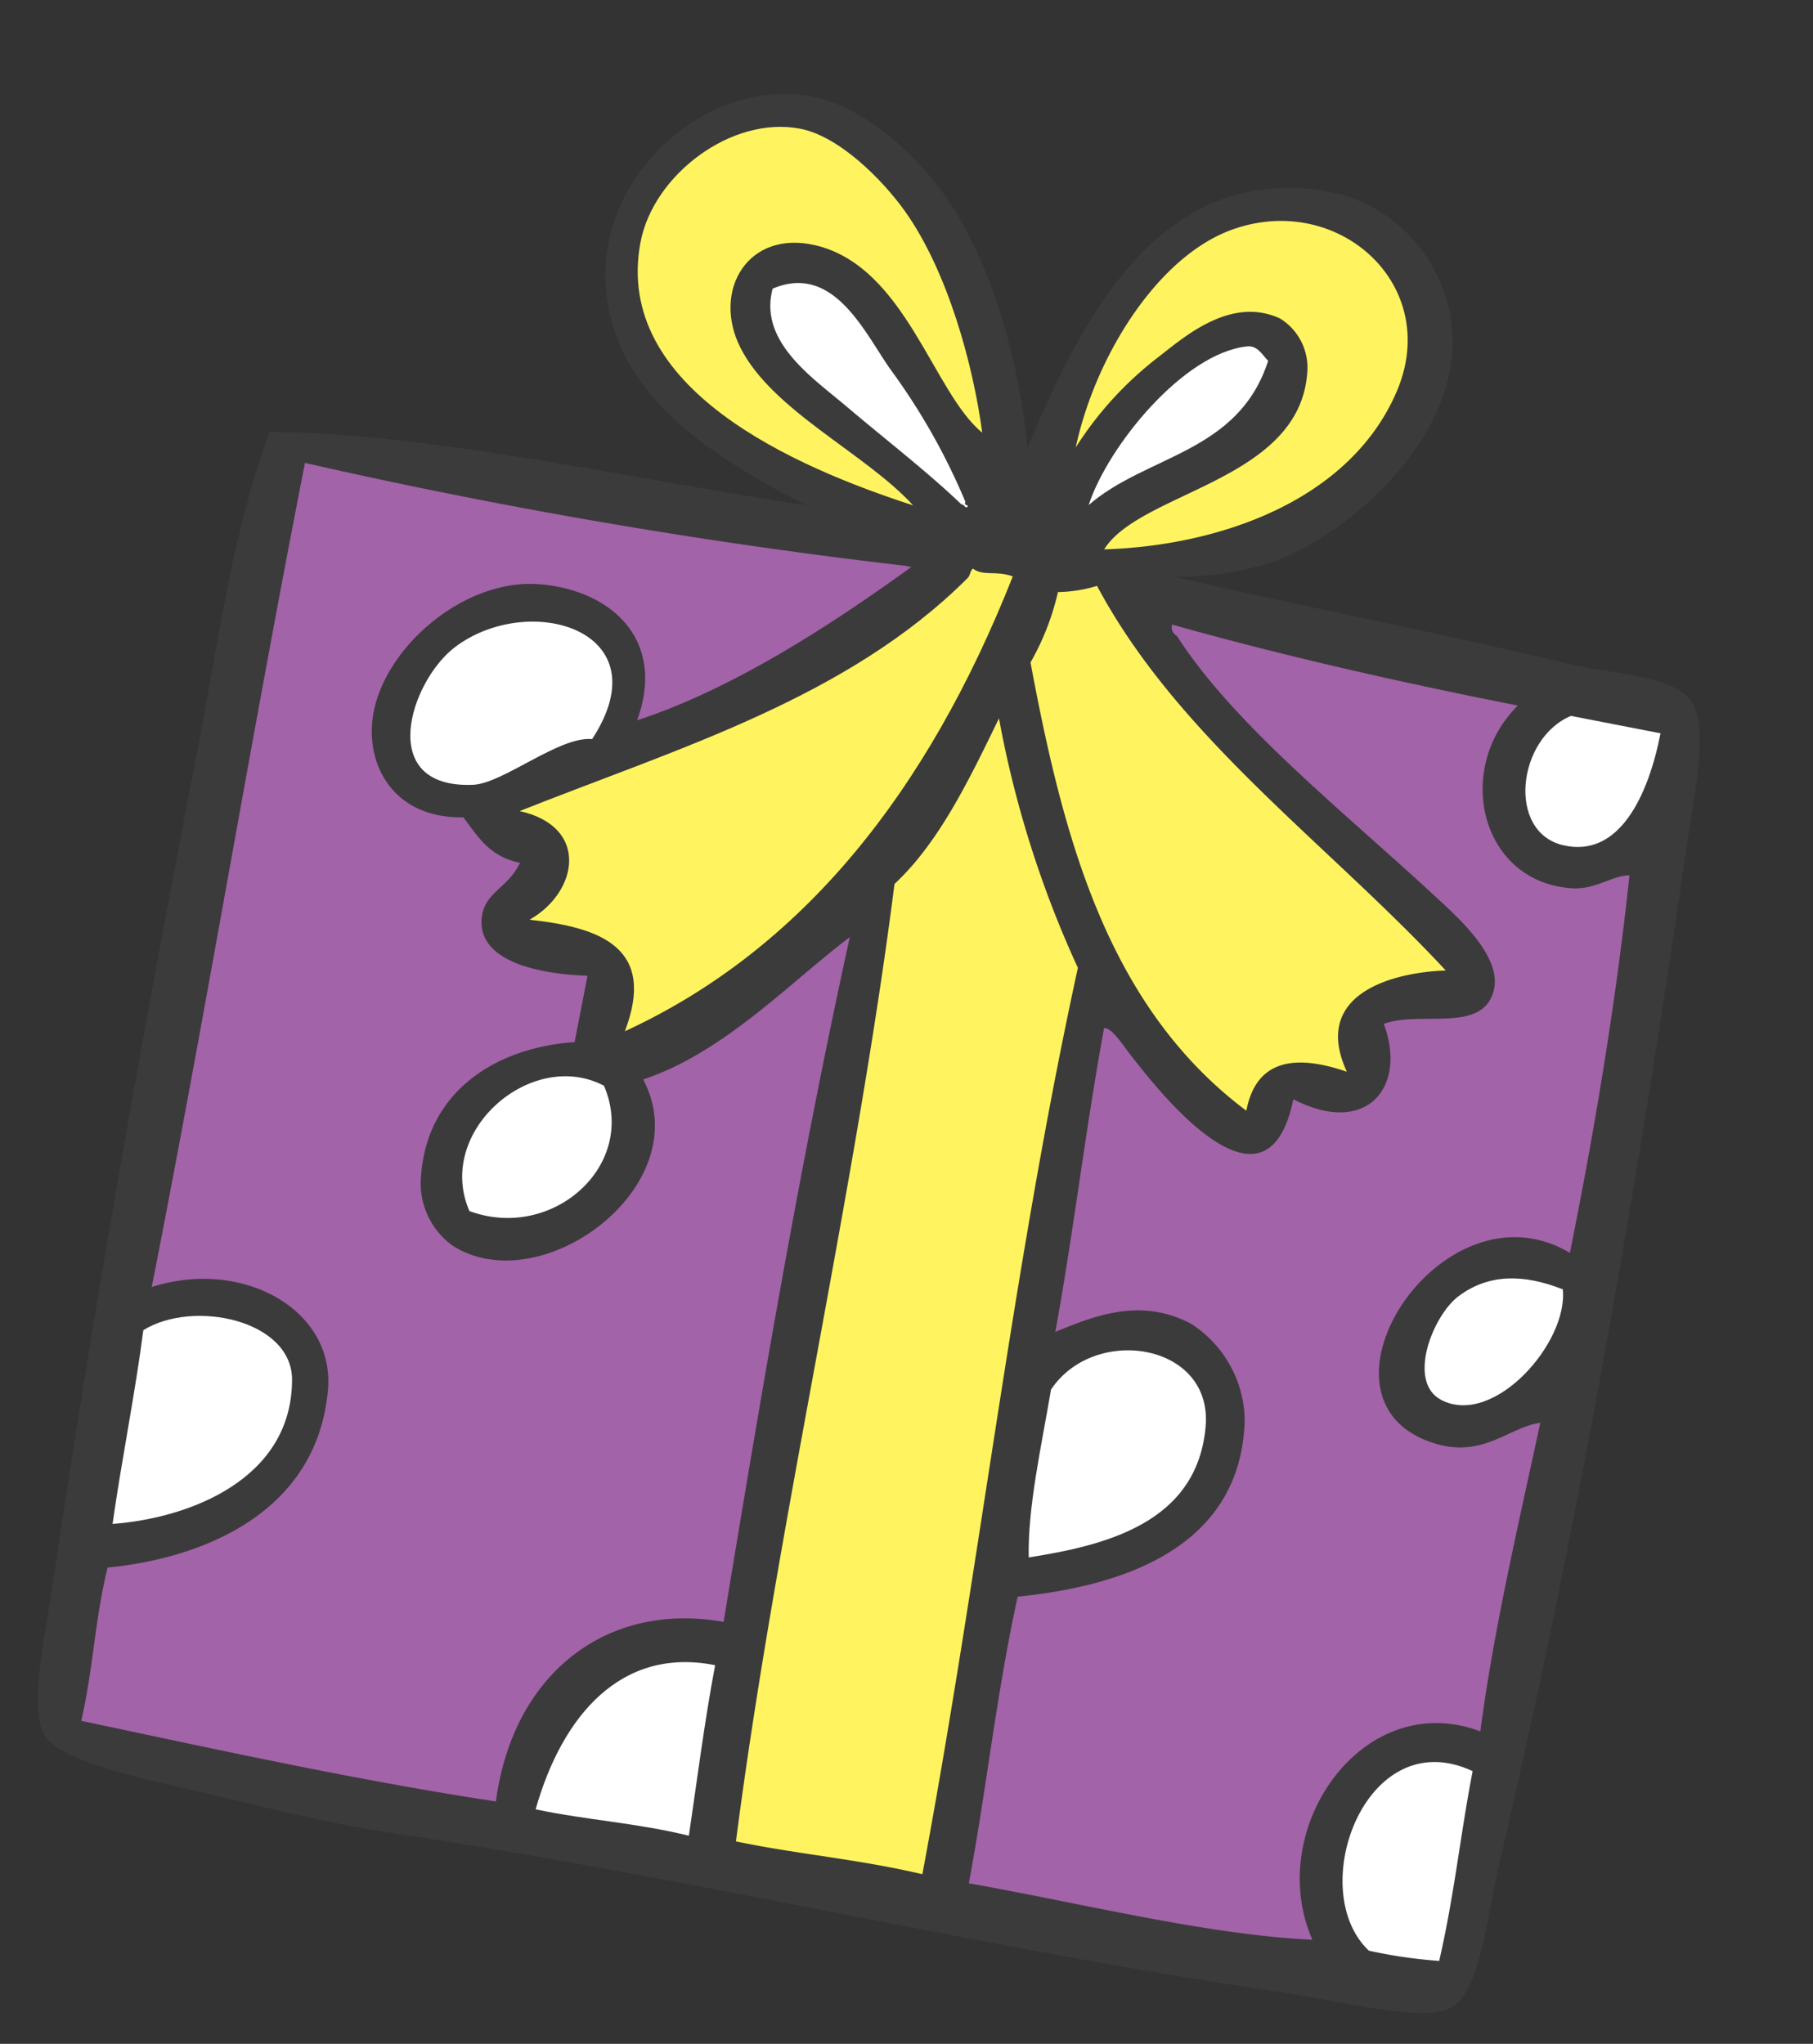
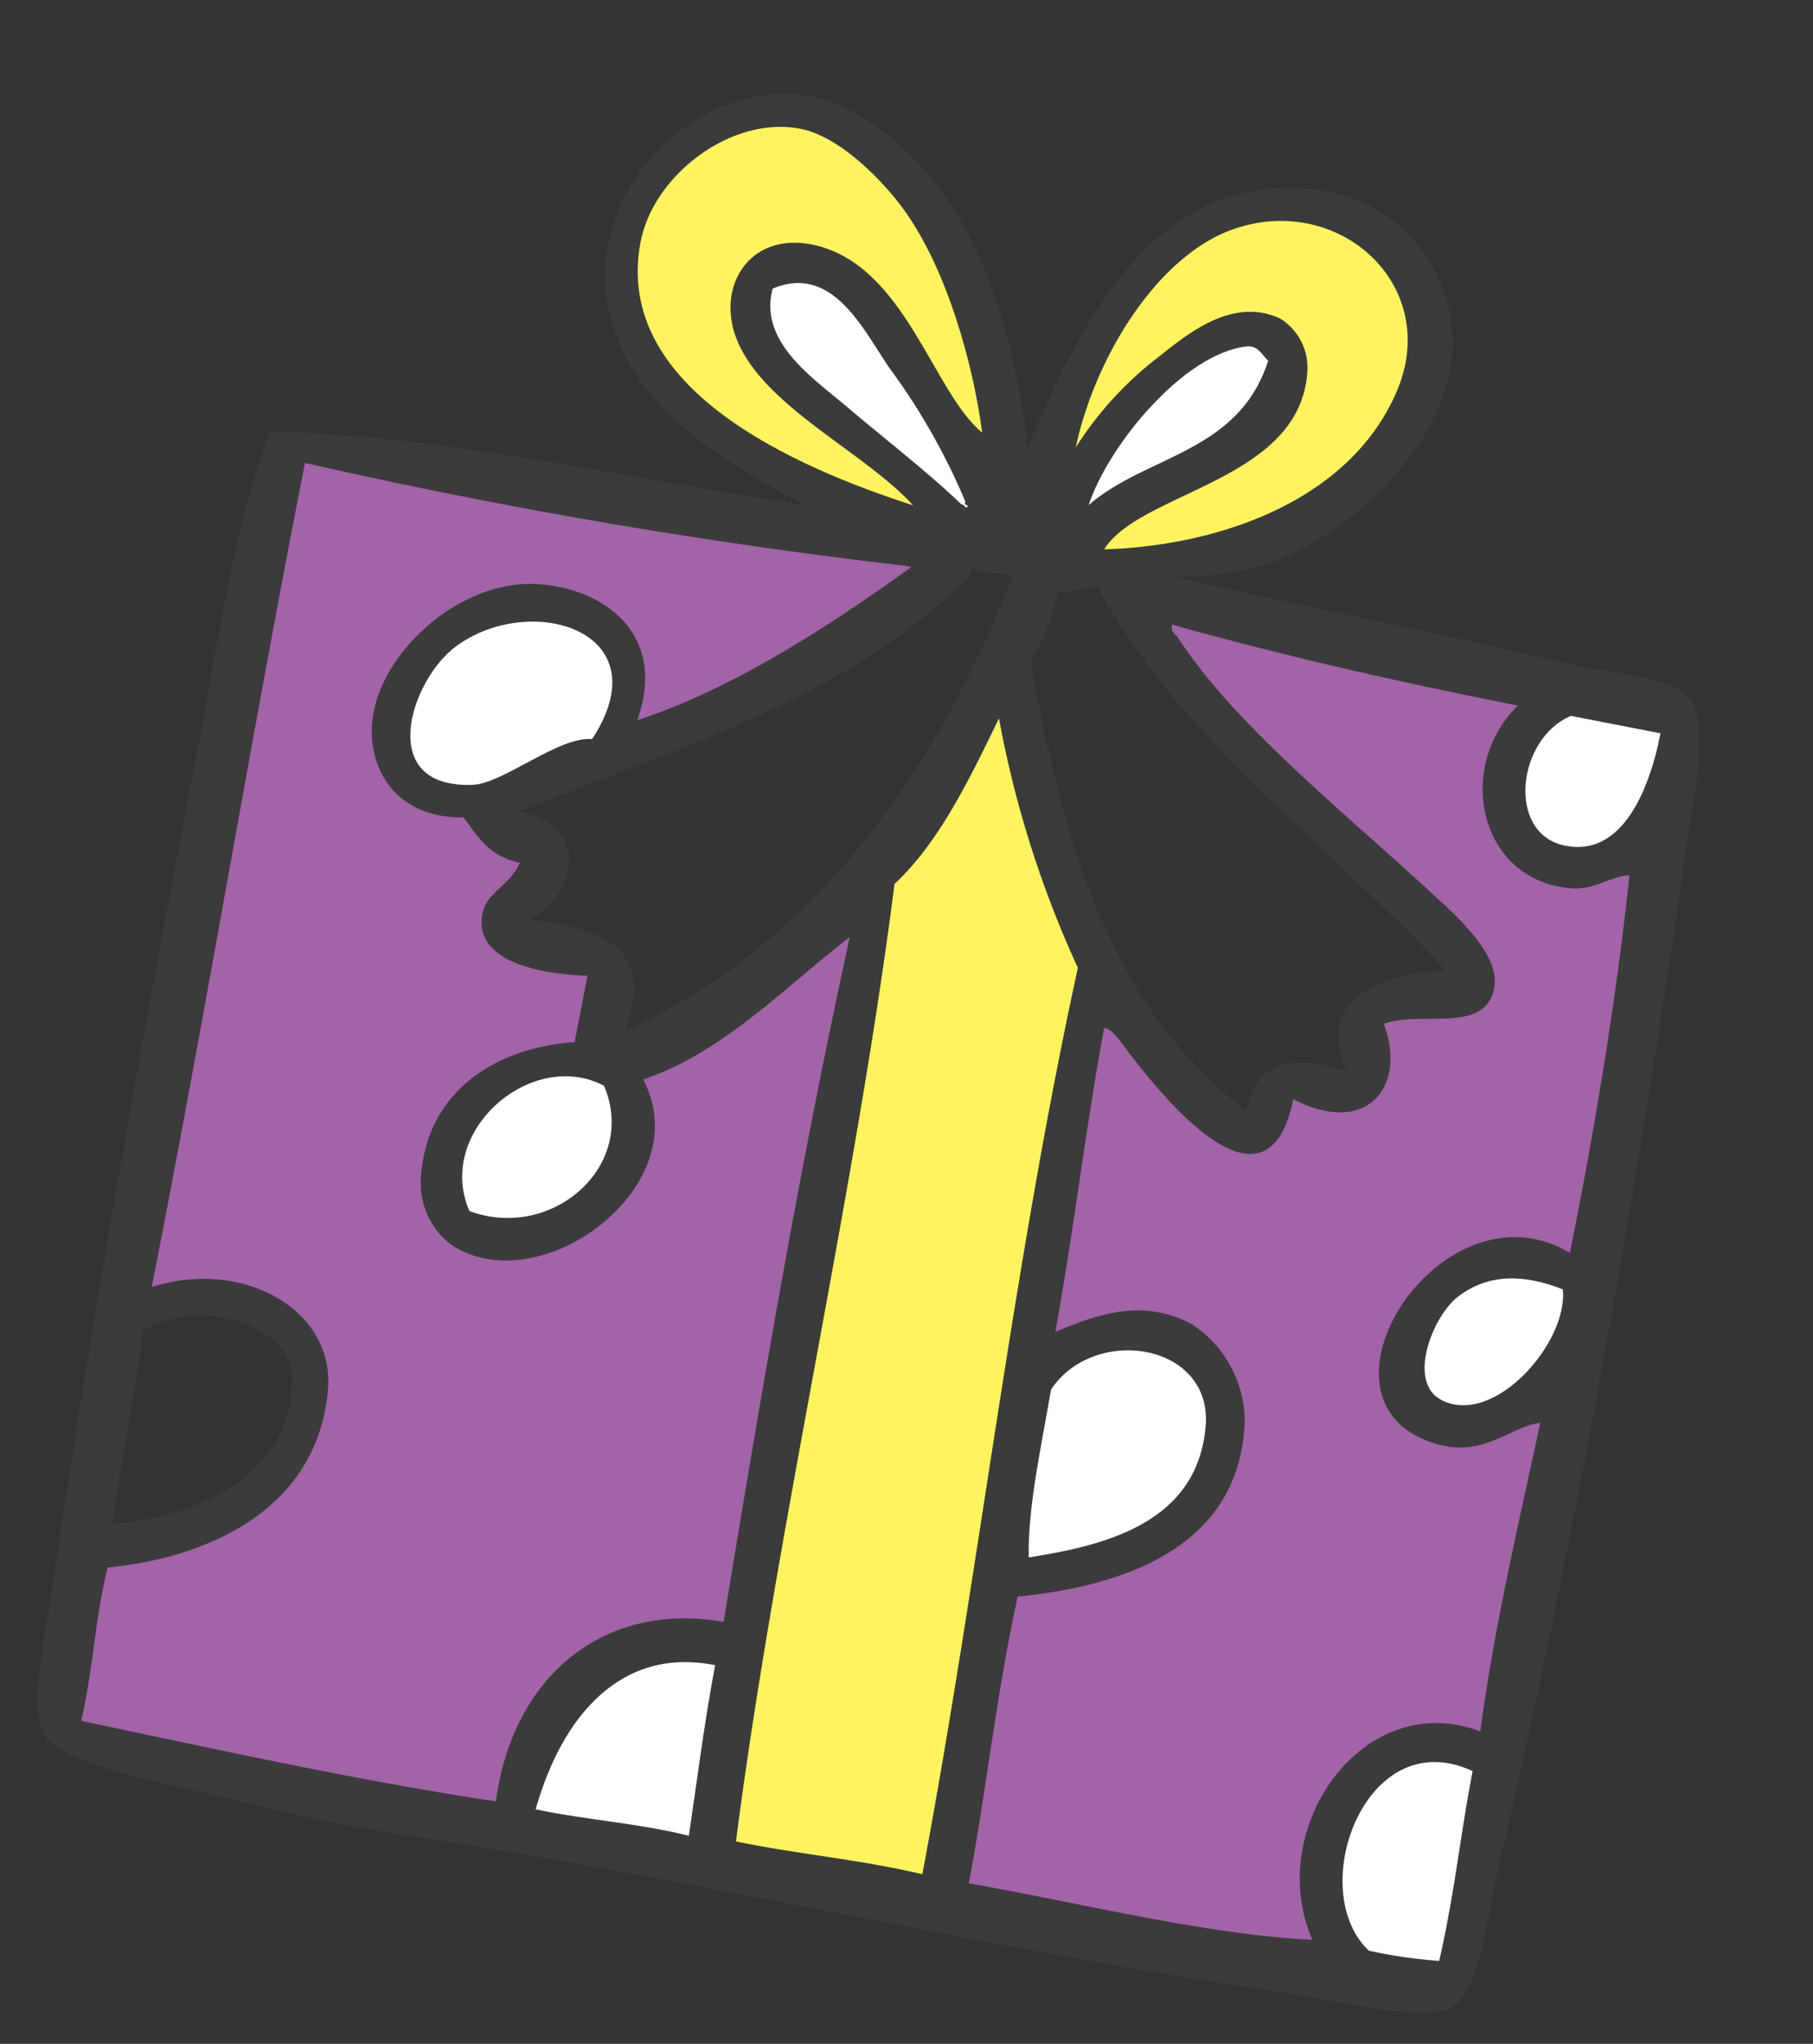
<svg xmlns="http://www.w3.org/2000/svg" width="116.293" height="131.077" viewBox="0 0 116.293 131.077">
  <rect x="0" y="0" width="116.293" height="131.077" fill="#333333" stroke="none" />
  <defs>
    <clipPath id="clip-path">
      <rect id="Rectangle_2795" data-name="Rectangle 2795" width="96.147" height="114.841" fill="none" />
    </clipPath>
  </defs>
  <g id="present" transform="translate(21.913) rotate(11)">
    <g id="Group_6177" data-name="Group 6177" clip-path="url(#clip-path)">
      <path id="Path_11512" data-name="Path 11512" d="M59.5,26.119c9.041.32,16.638.264,25.8.651,2.92.122,6.384-.495,8.021.65,1.687,1.181,1.561,5.861,1.734,9.538,1.028,21.73,1.507,43.269.65,66.118-.138,3.68.367,8.341-1.3,9.755-1.514,1.283-7.31.917-10.839,1.084-19.078.9-38.58.009-58.1.867-3.6.158-7.494-.032-11.706-.217-3.859-.17-9.88-.1-11.272-1.734-1.283-1.5-1.135-6.11-1.3-9.755C.38,85.229.106,67.367.106,49.315c0-7.163-.495-14.505.65-21.244,10.3-1.907,22.973-1.451,34.685-1.951-6.653-1.912-13.822-4.752-15.392-11.706-1.6-7.09,4.3-14.161,10.839-14.09,3.1.033,6.321,1.941,8.454,3.685,4.408,3.6,7.715,10.253,9.322,15.824C50.547,10.659,53.5,1.336,62.754.106A9.9,9.9,0,0,1,74.244,8.561c.762,6.21-4.4,12.745-8.671,15.391A20.28,20.28,0,0,1,59.5,26.119M55.818,12.462c1.427-1.642,3.814-4.7,7.154-3.9A3.7,3.7,0,0,1,65.356,11.6c.888,6.975-9.03,9.538-10.622,13.657,7.087-1.6,14.808-5.976,16.475-13.44,1.635-7.326-6.13-11.978-12.356-8.238-4.346,2.611-7.039,9.634-7.154,15.608a22.561,22.561,0,0,1,4.119-6.72M29.371,17.015c-2.509-3.226-1-7.551,3.468-7.371,5.935.24,9.188,7.826,12.79,9.755-1.4-4.16-4.155-9.75-7.587-13.007-1.764-1.675-5.018-3.9-7.588-3.9-4.491,0-8.694,4.706-8.671,9.1.05,9.549,12.5,12.261,20.377,13.224-3.645-2.7-10.006-4.225-12.79-7.8m31.866-6.287c-3.91,1.2-7.53,7.983-8.021,11.923,3.05-3.887,8.789-5.084,9.538-11.273-.492-.346-.874-.848-1.517-.65M45.413,23.951a41.309,41.309,0,0,0-6.287-7.37c-2.046-1.924-4.889-6.1-8.454-3.685-.246,3.507,3.57,5.1,6.07,6.5,2.9,1.629,5.957,3.154,8.454,4.769.244-.022.338.315.434,0-.132-.012-.257-.033-.217-.217m9.322,3.685a9.1,9.1,0,0,1-2.385.867,16.518,16.518,0,0,1-.867,4.769c4.224,10.662,9.056,20.715,19.077,25.58-.012-3.191,2.152-4.206,5.853-3.685-3.145-4.357,1.428-6.758,4.986-7.587C72.413,41.03,61.7,36.21,54.734,27.637m-8.022.434c-.168.171-.073.438-.216.65-6.11,9.052-16.16,14.261-25.363,20.161,4.617.124,4.676,4.4,1.951,6.72,4.562-.39,8.354.194,7.37,5.853,10.128-7.286,16.125-18.7,18.86-33.384-1.165-.177-1.852.364-2.6,0m-3.9.65h-.433a360.264,360.264,0,0,1-39.02.868c-.04,18.105.481,35.648.434,53.76,5.389-2.951,11.834-.8,12.356,4.336.8,7.9-5.89,12.139-11.706,13.873-.165,3.562.336,6.456.217,9.972,9.038.147,18.12.374,27.1,0-.5-8.243,4.514-13.972,12.139-14.09-.427-14.819-.8-29.589-.434-44.656-3.187,3.533-6.5,8.817-11.273,11.49,4.829,5.98-3.687,15.3-9.972,12.79a4.916,4.916,0,0,1-2.818-3.9c-.708-5.476,3.108-9.092,8.02-10.405V58.419c-3.24.511-7.155.395-7.37-2.384-.127-1.643,1.308-2.165,1.734-3.9-2.066-.029-3-1.188-4.119-2.167-4.489.938-6.879-2.221-6.937-5.42C10.65,40.178,14.8,34.9,19.616,34.357c4.489-.5,8.672,1.873,7.8,7.37,5.529-3.07,10.883-8.193,15.391-13.007M60.37,29.8c4.559,4.8,12.456,8.92,19.077,13.006,2,1.236,5.526,3.236,5.2,5.636-.357,2.646-4.355,1.963-6.5,3.252,2.226,3.607.388,7.352-4.77,5.853-.094,8.374-8.281,1.378-10.622-.651-.849-.736-1.661-1.627-2.167-1.517.071,6.72.568,13.015.65,19.726,2.22-1.447,4.923-3.244,8.454-2.168a7.473,7.473,0,0,1,4.552,5.42C75.6,86.63,68.237,90.394,62.1,92.236c-.149,6.508.387,12.33.434,18.643,7.538-.12,15.643.325,22.328-.65-4.407-6.35.057-16.524,8.021-15.174-.4-6.628-.132-13.462,0-20.161-1.888.63-3.122,2.892-6.287,2.6-9.341-.857-2.973-16.91,6.069-13.657.062-8.516-.2-16.71-.866-24.5-1.1.216-1.954,1.326-3.469,1.517-5.835.739-8.9-6.067-5.636-10.839-7.852-.025-15.489-.263-22.762-.867a.6.6,0,0,0,.433.651m25.8.217c-3.107,2.068-2.64,8.087,1.084,8.238,3.68.15,4.764-4.131,4.769-8.238Zm-71.1,9.322c-2.407,2.675-3.309,9.915,2.818,8.454,1.871-.446,4.825-4.126,6.937-4.336,3.144-7.716-5.763-8.556-9.755-4.119m30.566,9.538c1.313,20,.456,42.177,1.734,62.215,4.171.052,7.857-.38,12.14-.217-.137-19.808-1.749-39.293-1.3-58.963a67.405,67.405,0,0,1-8.021-14.741c-1.137,4.282-2.269,8.57-4.552,11.706m-22.762,25.8c5.591.908,10.066-4.936,6.937-9.538-5.01-1.513-10.1,4.946-6.937,9.538m63.3-6.72c-1.359,1.527-2.2,6.014.217,6.72,3.639,1.062,7.283-5.167,6.286-8.454-2.625-.491-4.877-.092-6.5,1.734M71.86,79.23c-.567-5.358-8.268-5.061-10.189-.433.089,3.741-.029,7.689.65,10.839,4.564-1.659,10.2-4.171,9.539-10.405m-58.1,8.237c-.73-3.77-7.222-3.861-9.972-1.3.261,4.074.22,8.451.434,12.573,4.809-1.311,10.746-5.033,9.538-11.273m74.788,22.762a31.468,31.468,0,0,0,4.552-.217c.148-4.339-.211-8.171-.217-12.356-7.341-1.834-9.142,9.531-4.336,12.573m-54.194,1.3c3.446.051,6.411-.38,9.971-.216-.164-3.665-.41-7.25-.433-11.056-6.107-.034-9.014,5-9.538,11.272" transform="translate(0 0)" fill="#3b3b3b" fill-rule="evenodd" />
      <path id="Path_11513" data-name="Path 11513" d="M9.538.695C8.789,6.883,3.05,8.081,0,11.968.491,8.028,4.111,1.249,8.021.045c.643-.2,1.025.3,1.517.65" transform="translate(53.217 10.684)" fill="#fff" fill-rule="evenodd" />
-       <path id="Path_11514" data-name="Path 11514" d="M29.916,19.944c-3.559.829-8.131,3.23-4.986,7.587-3.7-.521-5.865.494-5.853,3.685C9.056,26.352,4.224,16.3,0,5.637A16.52,16.52,0,0,0,.867.868,9.084,9.084,0,0,0,3.252,0c6.962,8.574,17.679,13.393,26.663,19.944" transform="translate(51.482 27.637)" fill="#fff460" fill-rule="evenodd" />
-       <path id="Path_11515" data-name="Path 11515" d="M28.181.037c-2.735,14.68-8.732,26.1-18.86,33.384.984-5.659-2.808-6.243-7.37-5.853,2.725-2.32,2.666-6.6-1.951-6.72C9.2,14.948,19.253,9.739,25.363.687c.143-.212.049-.479.217-.65.75.364,1.436-.177,2.6,0" transform="translate(21.133 28.034)" fill="#fff460" fill-rule="evenodd" />
      <path id="Path_11516" data-name="Path 11516" d="M24.064,13.007c.868-5.5-3.315-7.875-7.8-7.37-4.816.541-8.967,5.821-8.888,10.189.058,3.2,2.448,6.357,6.937,5.419,1.116.979,2.053,2.138,4.119,2.167-.426,1.737-1.861,2.259-1.734,3.9.215,2.78,4.13,2.9,7.37,2.384v4.336c-4.913,1.314-8.729,4.929-8.021,10.4a4.917,4.917,0,0,0,2.818,3.9c6.285,2.513,14.8-6.81,9.972-12.789,4.77-2.673,8.086-7.957,11.273-11.489-.363,15.067.006,29.837.434,44.656-7.625.118-12.64,5.847-12.139,14.09-8.977.374-18.059.148-27.1,0,.119-3.515-.382-6.41-.217-9.972C6.9,71.1,13.6,66.867,12.792,58.964,12.27,53.825,5.825,51.677.436,54.628.483,36.516-.038,18.973,0,.868A360.342,360.342,0,0,0,39.022,0h.434c-4.508,4.814-9.863,9.937-15.391,13.007" transform="translate(3.356 28.721)" fill="#a263a8" fill-rule="evenodd" />
      <path id="Path_11517" data-name="Path 11517" d="M0,0C7.273.6,14.91.843,22.762.867c-3.265,4.772-.2,11.579,5.636,10.839,1.515-.192,2.368-1.3,3.469-1.518.667,7.787.928,15.98.867,24.5-9.042-3.253-15.41,12.8-6.07,13.657,3.165.291,4.4-1.972,6.287-2.6-.132,6.7-.405,13.533,0,20.161-7.964-1.35-12.429,8.824-8.022,15.174-6.684.975-14.79.529-22.327.65-.046-6.313-.582-12.135-.434-18.643C8.3,61.239,15.662,57.476,14.307,49.209a7.472,7.472,0,0,0-4.552-5.42c-3.532-1.076-6.235.72-8.454,2.168C1.219,39.246.722,32.951.651,26.231c.506-.111,1.318.781,2.167,1.517,2.34,2.029,10.528,9.025,10.622.651,5.158,1.5,7-2.246,4.77-5.853,2.148-1.289,6.146-.606,6.5-3.252.324-2.4-3.2-4.4-5.2-5.636C12.89,9.571,4.993,5.451.434.651A.6.6,0,0,1,0,0" transform="translate(59.936 29.154)" fill="#a263a8" fill-rule="evenodd" />
      <path id="Path_11518" data-name="Path 11518" d="M7.905,0C7.9,4.106,6.816,8.387,3.136,8.238-.588,8.087-1.054,2.068,2.052,0Z" transform="translate(84.114 30.022)" fill="#fff" fill-rule="evenodd" />
      <path id="Path_11519" data-name="Path 11519" d="M11.588,6.809c-2.112.21-5.066,3.889-6.937,4.335C-1.476,12.6-.574,5.365,1.832,2.69c3.993-4.437,12.9-3.6,9.755,4.119" transform="translate(13.231 36.653)" fill="#fff" fill-rule="evenodd" />
      <path id="Path_11520" data-name="Path 11520" d="M4.552,0a67.392,67.392,0,0,0,8.021,14.741c-.448,19.67,1.164,39.155,1.3,58.963-4.283-.164-7.969.269-12.14.217C.456,53.883,1.313,31.709,0,11.706,2.283,8.57,3.415,4.282,4.552,0" transform="translate(45.629 37.176)" fill="#fff460" fill-rule="evenodd" />
      <path id="Path_11521" data-name="Path 11521" d="M7.915.225c3.13,4.6-1.345,10.447-6.937,9.538C-2.184,5.171,2.9-1.288,7.915.225" transform="translate(21.89 64.915)" fill="#fff" fill-rule="evenodd" />
      <path id="Path_11522" data-name="Path 11522" d="M7.822.193c1,3.287-2.648,9.516-6.287,8.454-2.42-.706-1.576-5.193-.217-6.72C2.944.1,5.2-.3,7.822.193" transform="translate(84.848 66.03)" fill="#fff" fill-rule="evenodd" />
      <path id="Path_11523" data-name="Path 11523" d="M.65,14.367C-.03,11.218.089,7.269,0,3.529,1.921-1.1,9.622-1.4,10.189,3.962,10.848,10.2,5.214,12.708.65,14.367" transform="translate(61.671 75.269)" fill="#fff" fill-rule="evenodd" />
-       <path id="Path_11524" data-name="Path 11524" d="M.434,14.326C.22,10.2.261,5.827,0,1.753c2.75-2.561,9.242-2.47,9.972,1.3C11.18,9.293,5.243,13.015.434,14.326" transform="translate(3.791 84.414)" fill="#fff" fill-rule="evenodd" />
      <path id="Path_11525" data-name="Path 11525" d="M7.012.2c.006,4.185.365,8.017.216,12.356a31.416,31.416,0,0,1-4.552.217C-2.131,9.73-.329-1.635,7.012.2" transform="translate(85.876 97.457)" fill="#fff" fill-rule="evenodd" />
      <path id="Path_11526" data-name="Path 11526" d="M9.538,0c.023,3.806.269,7.391.433,11.056-3.56-.164-6.525.267-9.971.216C.524,5,3.43-.034,9.538,0" transform="translate(34.357 100.258)" fill="#fff" fill-rule="evenodd" />
      <path id="Path_11527" data-name="Path 11527" d="M0,16.93c.114-5.974,2.808-13,7.154-15.608,6.226-3.741,13.991.912,12.356,8.238C17.843,17.024,10.122,21.4,3.035,23c1.592-4.119,11.51-6.682,10.622-13.657a3.7,3.7,0,0,0-2.385-3.035c-3.34-.8-5.727,2.259-7.154,3.9A22.553,22.553,0,0,0,0,16.93" transform="translate(51.699 2.252)" fill="#fff460" fill-rule="evenodd" />
      <path id="Path_11528" data-name="Path 11528" d="M20.377,22.329C12.5,21.366.05,18.654,0,9.1-.023,4.706,4.18,0,8.671,0c2.57,0,5.824,2.228,7.588,3.9,3.432,3.257,6.191,8.846,7.587,13.007-3.6-1.929-6.855-9.516-12.79-9.755-4.467-.18-5.977,4.145-3.469,7.371,2.784,3.58,9.145,5.1,12.79,7.8" transform="translate(21.784 2.491)" fill="#fff460" fill-rule="evenodd" />
      <path id="Path_11529" data-name="Path 11529" d="M14.969,12c-.1.315-.19-.022-.434,0-2.5-1.615-5.552-3.14-8.454-4.769-2.5-1.4-6.316-3-6.07-6.5C3.577-1.682,6.42,2.492,8.466,4.416a41.3,41.3,0,0,1,6.287,7.37c-.04.184.085.2.217.217" transform="translate(30.661 12.166)" fill="#fff" fill-rule="evenodd" />
    </g>
  </g>
</svg>